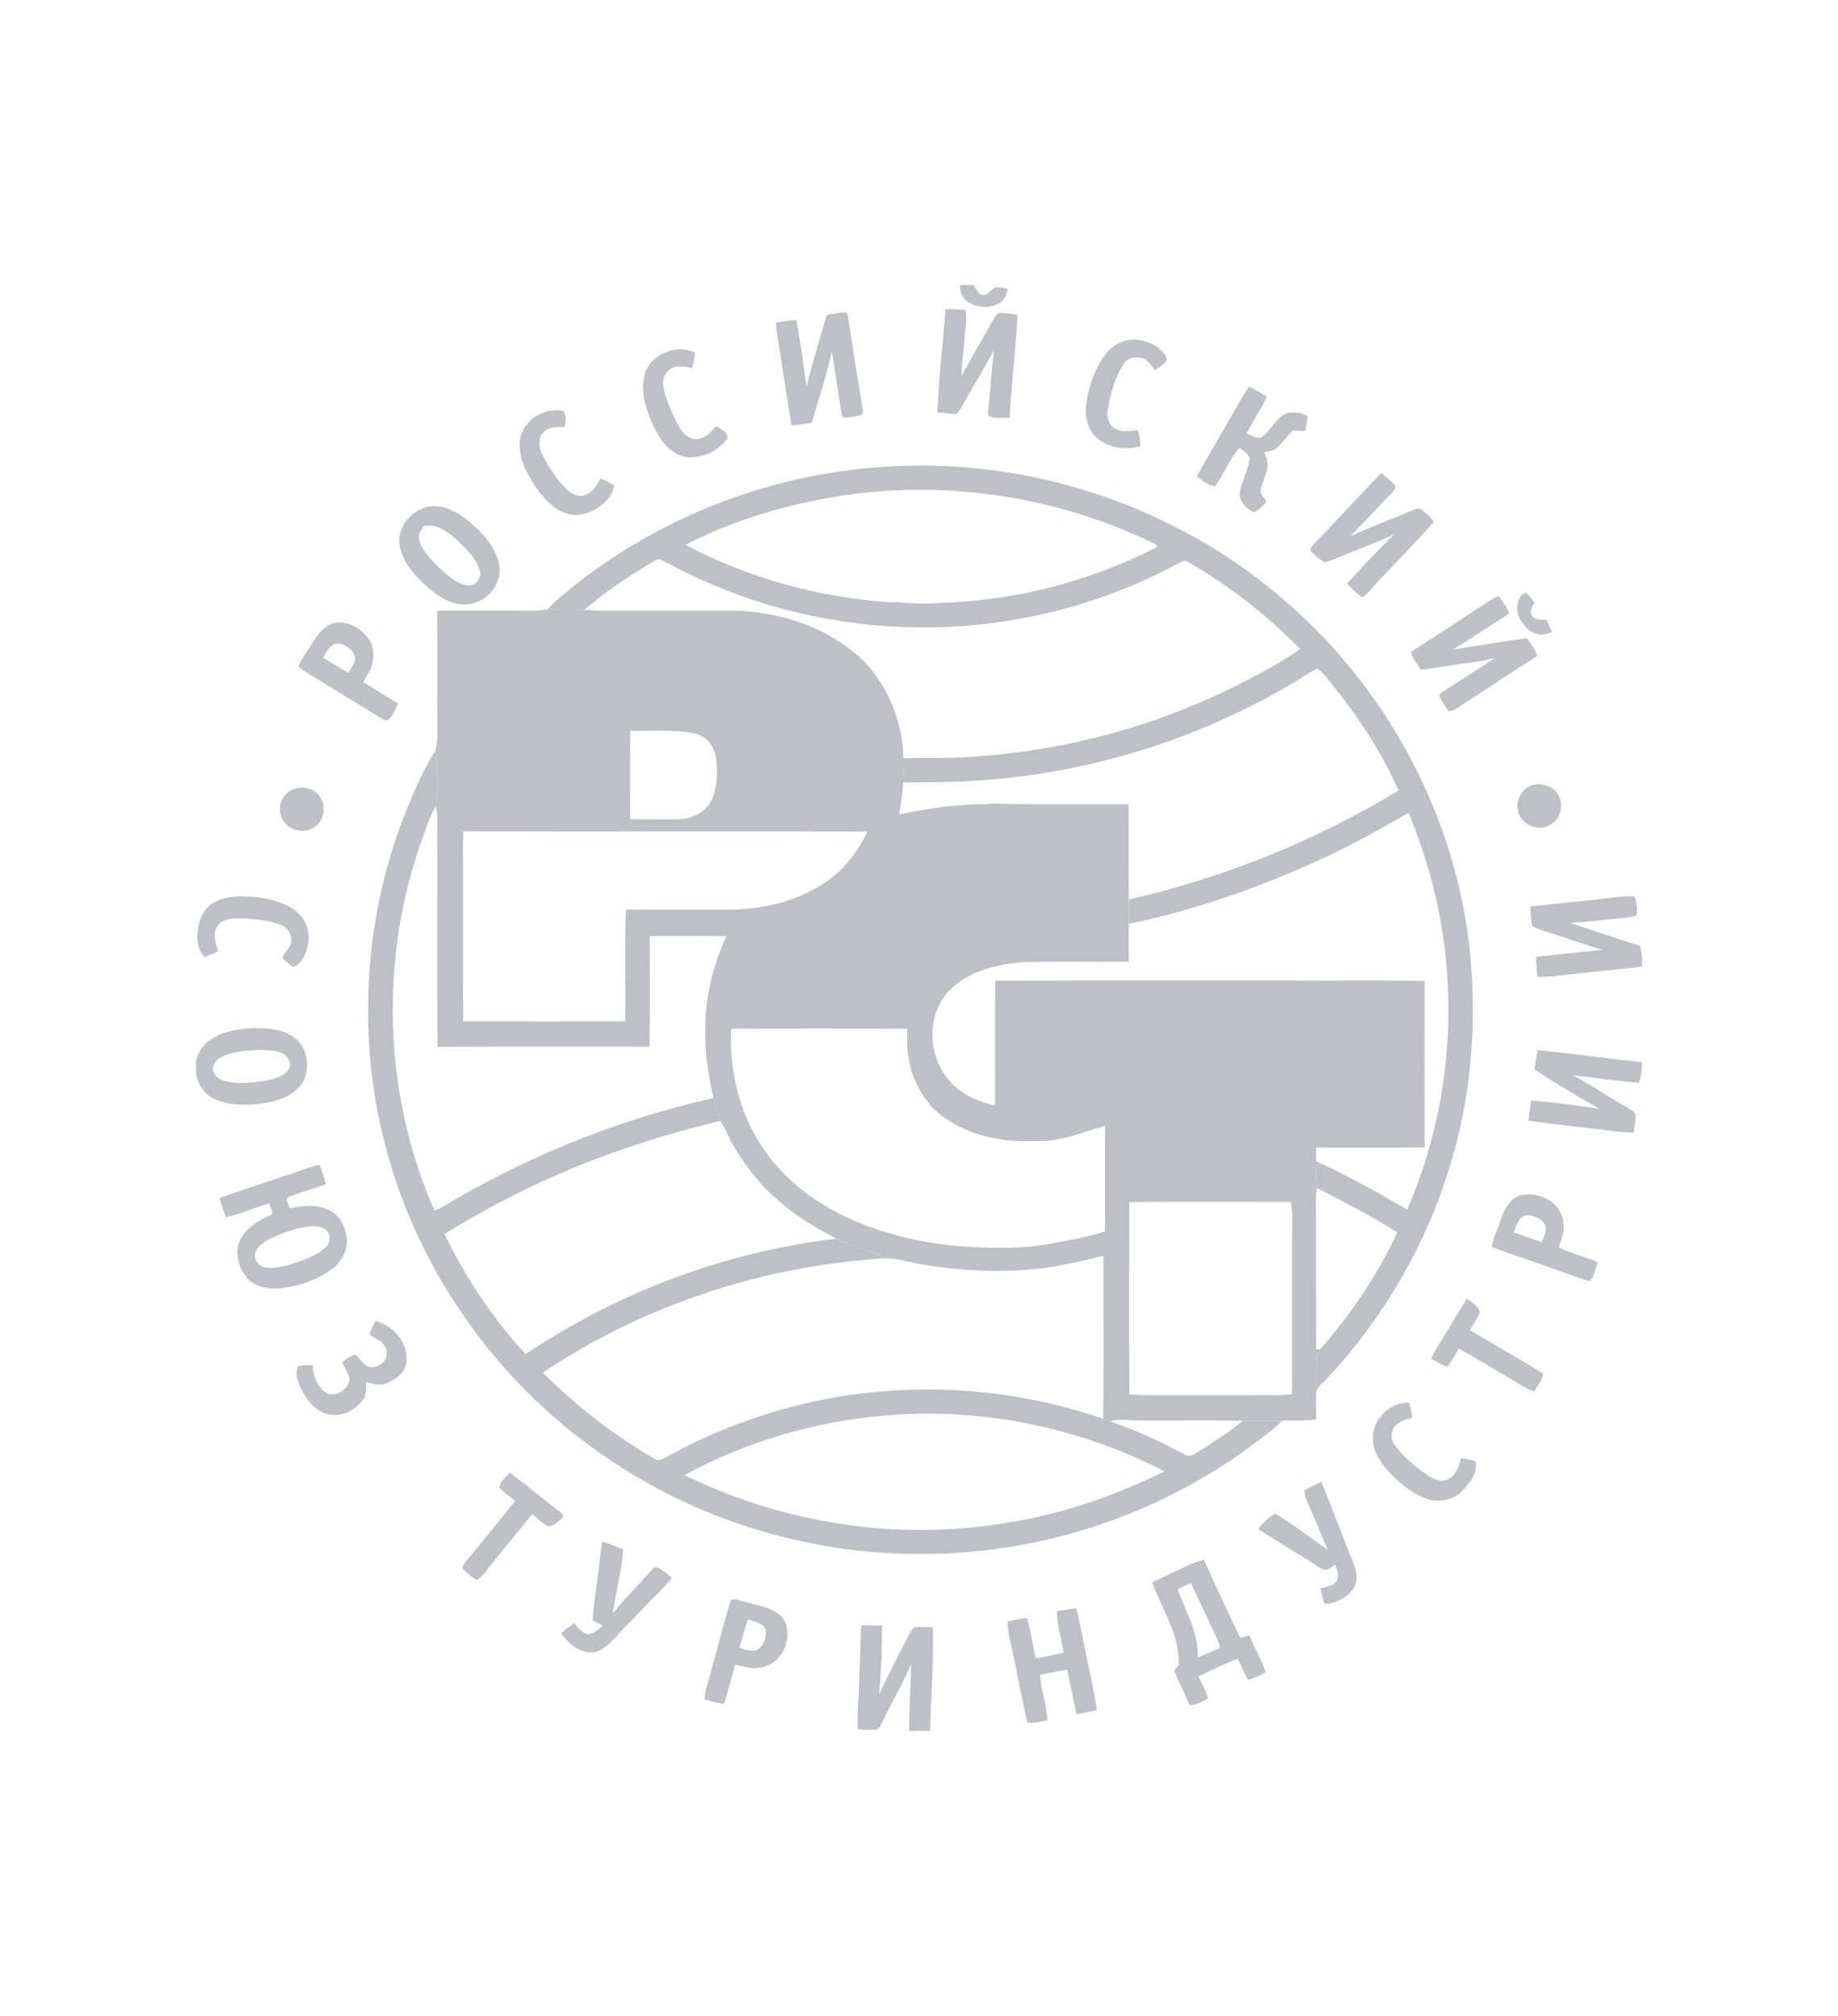
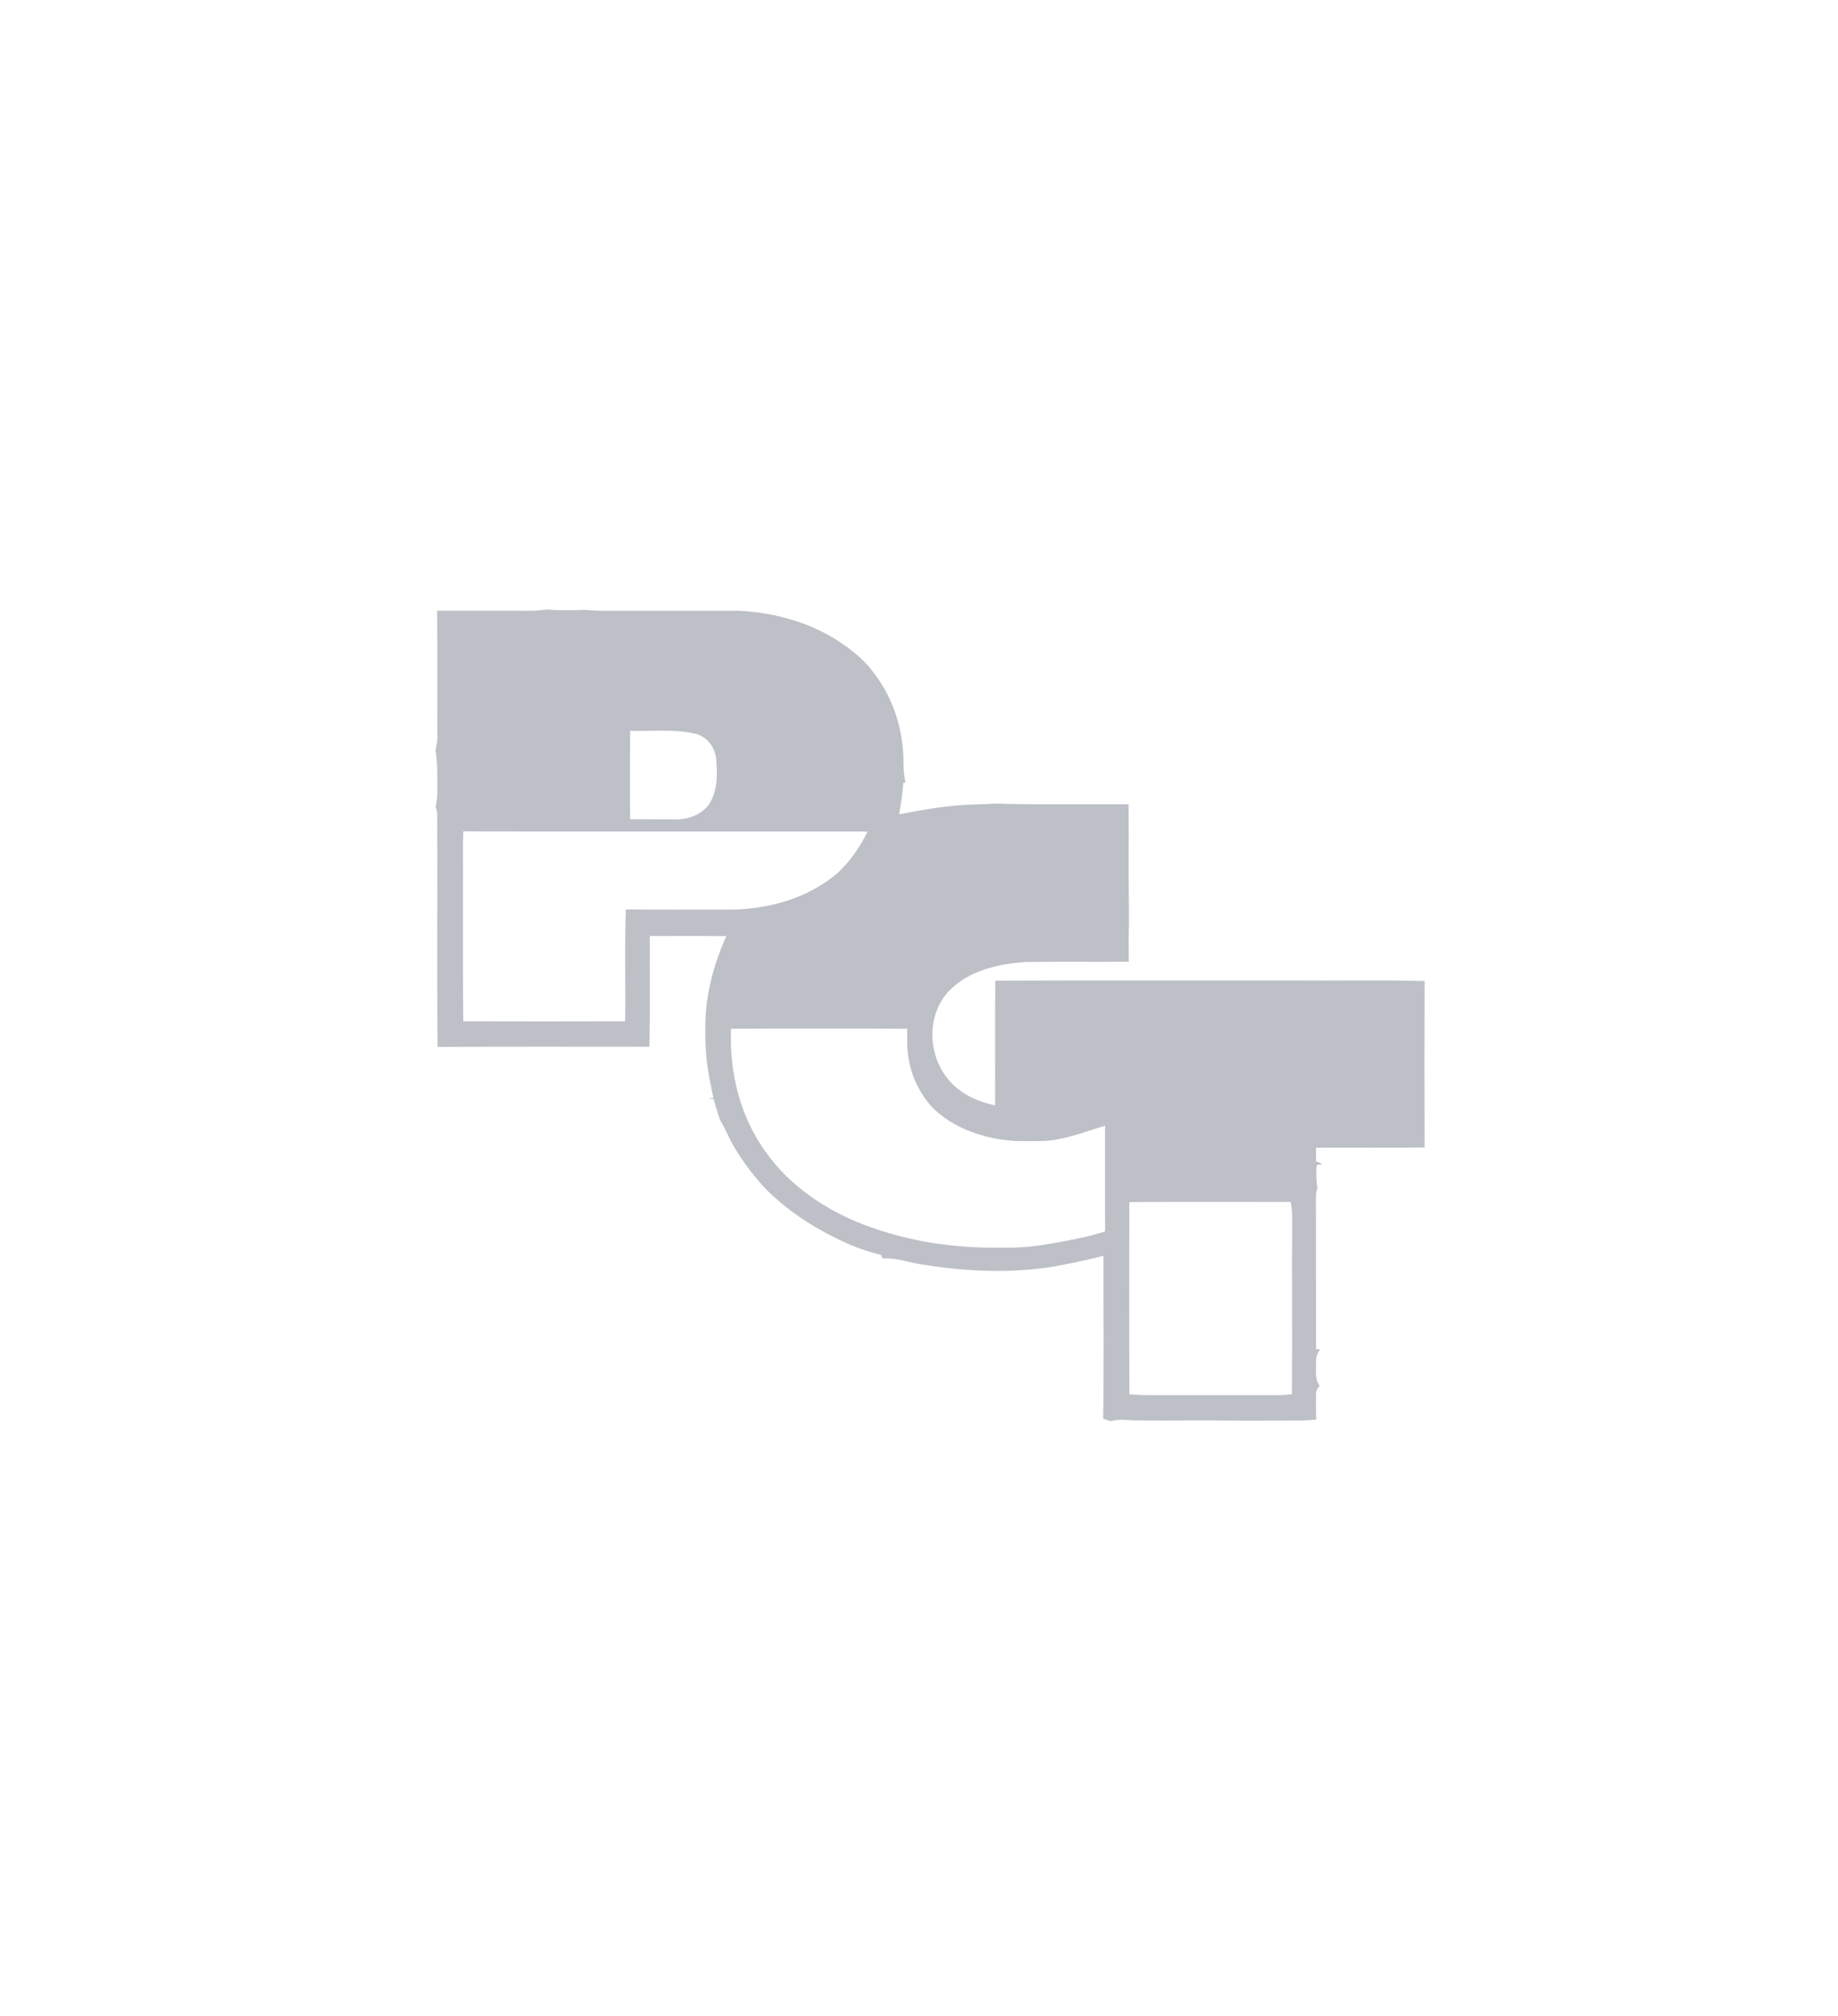
<svg xmlns="http://www.w3.org/2000/svg" width="31" height="34" viewBox="0 0 31 34" fill="none">
  <g opacity="0.5">
-     <path fill-rule="evenodd" clip-rule="evenodd" d="M16.19 4.807H16.418C16.462 4.862 16.485 4.943 16.555 4.973C16.655 4.997 16.708 4.889 16.782 4.846C16.854 4.843 16.925 4.858 16.996 4.867C16.98 4.96 16.948 5.059 16.861 5.111C16.687 5.216 16.447 5.19 16.291 5.065C16.211 5.002 16.197 4.899 16.19 4.807ZM15.95 5.212C15.901 5.793 15.832 6.373 15.812 6.956C15.916 6.961 16.018 6.979 16.122 6.982C16.17 6.956 16.192 6.903 16.221 6.86C16.398 6.538 16.595 6.229 16.764 5.902C16.725 6.227 16.705 6.553 16.672 6.88C16.673 6.926 16.651 6.983 16.683 7.022C16.793 7.06 16.913 7.044 17.028 7.048C17.059 6.467 17.134 5.889 17.162 5.308C17.052 5.294 16.941 5.275 16.831 5.281C16.758 5.362 16.715 5.463 16.66 5.555C16.51 5.814 16.361 6.074 16.218 6.338C16.219 6.132 16.255 5.928 16.266 5.722C16.276 5.558 16.316 5.39 16.285 5.226C16.173 5.213 16.061 5.214 15.95 5.212ZM13.943 5.313C14.055 5.296 14.166 5.263 14.28 5.271L14.293 5.289C14.379 5.819 14.456 6.35 14.547 6.879C14.549 6.923 14.579 6.991 14.512 7.001C14.42 7.026 14.325 7.042 14.229 7.046C14.206 7.023 14.193 6.995 14.19 6.963C14.136 6.618 14.083 6.274 14.031 5.929C13.941 6.335 13.807 6.731 13.69 7.13C13.577 7.148 13.465 7.169 13.352 7.176C13.263 6.676 13.194 6.173 13.112 5.672C13.1 5.595 13.092 5.519 13.088 5.442C13.201 5.423 13.314 5.404 13.429 5.393C13.502 5.766 13.548 6.143 13.604 6.518C13.703 6.113 13.828 5.714 13.943 5.313ZM18.958 5.752C19.196 5.686 19.468 5.77 19.629 5.954C19.66 5.994 19.692 6.053 19.663 6.102C19.613 6.16 19.547 6.201 19.481 6.24C19.423 6.17 19.371 6.088 19.287 6.047C19.177 6.017 19.037 6.017 18.966 6.121C18.803 6.353 18.732 6.636 18.683 6.91C18.658 7.039 18.709 7.199 18.843 7.249C18.956 7.292 19.079 7.262 19.195 7.255C19.217 7.344 19.234 7.435 19.233 7.527C19 7.594 18.739 7.558 18.541 7.42C18.379 7.305 18.31 7.101 18.31 6.911C18.331 6.63 18.417 6.353 18.554 6.106C18.645 5.95 18.781 5.808 18.958 5.752ZM10.867 6.337C10.947 5.988 11.394 5.786 11.716 5.946C11.72 6.034 11.693 6.12 11.677 6.206C11.555 6.198 11.415 6.143 11.307 6.225C11.21 6.286 11.166 6.404 11.188 6.514C11.225 6.721 11.311 6.916 11.403 7.104C11.471 7.234 11.56 7.39 11.725 7.406C11.879 7.409 11.989 7.29 12.083 7.186C12.154 7.243 12.306 7.294 12.261 7.407C12.108 7.618 11.83 7.738 11.569 7.707C11.286 7.658 11.117 7.397 11.008 7.159C10.897 6.903 10.799 6.616 10.867 6.337ZM20.762 7.03C20.865 6.86 20.954 6.682 21.068 6.52C21.172 6.57 21.272 6.629 21.369 6.693C21.265 6.903 21.135 7.1 21.024 7.306C21.097 7.34 21.17 7.395 21.255 7.382C21.416 7.296 21.486 7.11 21.633 7.005C21.759 6.921 21.922 6.955 22.052 7.012C22.047 7.098 22.03 7.184 22.014 7.27C21.945 7.268 21.876 7.264 21.807 7.26C21.71 7.352 21.634 7.462 21.535 7.553C21.479 7.607 21.395 7.609 21.322 7.628C21.348 7.691 21.375 7.756 21.382 7.824C21.38 7.993 21.271 8.139 21.261 8.306C21.287 8.363 21.335 8.406 21.363 8.463C21.309 8.521 21.249 8.573 21.186 8.62C21.147 8.66 21.098 8.613 21.065 8.591C20.966 8.523 20.888 8.408 20.913 8.284C20.954 8.097 21.048 7.924 21.079 7.734C21.058 7.645 20.966 7.606 20.901 7.553C20.734 7.749 20.642 7.993 20.496 8.202C20.381 8.195 20.282 8.097 20.183 8.041C20.367 7.699 20.571 7.368 20.762 7.03ZM8.77 7.428C8.808 7.102 9.164 6.87 9.484 6.925C9.571 6.987 9.528 7.11 9.531 7.201C9.407 7.203 9.259 7.187 9.168 7.291C9.059 7.4 9.091 7.574 9.161 7.695C9.269 7.896 9.393 8.091 9.557 8.252C9.642 8.337 9.774 8.398 9.891 8.339C10.01 8.292 10.067 8.171 10.131 8.07C10.208 8.104 10.283 8.144 10.357 8.182C10.34 8.352 10.209 8.482 10.072 8.571C9.926 8.664 9.74 8.72 9.569 8.664C9.326 8.597 9.162 8.392 9.024 8.197C8.875 7.97 8.738 7.707 8.77 7.428ZM9.588 9.957C9.467 10.06 9.337 10.156 9.235 10.279C9.443 10.3 9.649 10.294 9.856 10.286C10.203 9.985 10.588 9.73 10.981 9.493C11.037 9.469 11.095 9.41 11.157 9.445C11.296 9.509 11.425 9.59 11.564 9.653C12.763 10.244 14.098 10.561 15.438 10.582C16.983 10.605 18.535 10.23 19.888 9.494C19.934 9.474 19.986 9.436 20.033 9.476C20.733 9.873 21.365 10.378 21.929 10.946C21.557 11.207 21.15 11.414 20.744 11.617C19.423 12.262 17.975 12.649 16.505 12.755C16.084 12.797 15.661 12.776 15.239 12.787C15.237 12.925 15.24 13.063 15.276 13.197C15.712 13.193 16.149 13.194 16.585 13.159C18.427 13.023 20.235 12.454 21.817 11.515C21.953 11.437 22.078 11.342 22.219 11.273C22.384 11.405 22.495 11.588 22.629 11.748C23.005 12.239 23.337 12.766 23.588 13.331C22.186 14.182 20.643 14.804 19.04 15.17C19.042 15.307 19.044 15.444 19.041 15.582C20.142 15.352 21.21 14.981 22.229 14.514C22.756 14.28 23.257 13.995 23.758 13.711C24.133 14.61 24.362 15.57 24.415 16.542C24.493 17.857 24.259 19.189 23.734 20.401C23.272 20.126 22.798 19.869 22.312 19.637C22.286 19.64 22.234 19.646 22.208 19.649C22.198 19.78 22.198 19.912 22.221 20.042C22.676 20.276 23.134 20.509 23.567 20.784C23.237 21.501 22.785 22.16 22.267 22.758C22.218 22.82 22.195 22.895 22.198 22.972C22.199 23.106 22.173 23.255 22.256 23.373C22.423 23.224 22.562 23.048 22.709 22.88C23.555 21.872 24.183 20.686 24.525 19.422C24.821 18.366 24.898 17.258 24.803 16.17C24.595 13.809 23.391 11.558 21.554 10.031C19.83 8.58 17.549 7.789 15.284 7.857C13.217 7.902 11.176 8.655 9.588 9.957ZM14.03 8.387C15.865 8.072 17.797 8.353 19.465 9.168C19.488 9.174 19.547 9.221 19.499 9.235C18.362 9.814 17.09 10.14 15.809 10.169C15.531 10.199 15.253 10.157 14.975 10.155C13.786 10.07 12.612 9.744 11.561 9.189C12.332 8.791 13.175 8.535 14.03 8.387ZM22.206 9.125C22.577 8.751 22.922 8.352 23.298 7.981C23.375 8.046 23.458 8.106 23.525 8.182C23.562 8.238 23.5 8.285 23.466 8.323C23.232 8.559 23.013 8.809 22.774 9.042C23.082 8.907 23.394 8.781 23.706 8.657C23.785 8.629 23.86 8.577 23.945 8.576C24.036 8.636 24.118 8.712 24.183 8.799C23.823 9.212 23.43 9.596 23.064 10.002C23.034 10.029 23.008 10.067 22.964 10.068C22.871 10.005 22.797 9.919 22.721 9.839C22.981 9.561 23.236 9.278 23.512 9.014C23.263 9.131 23.003 9.226 22.749 9.331C22.613 9.382 22.481 9.449 22.34 9.486C22.253 9.428 22.167 9.362 22.101 9.281C22.102 9.214 22.167 9.174 22.206 9.125ZM7.219 8.544C7.496 8.498 7.751 8.655 7.951 8.828C8.164 9.015 8.367 9.245 8.422 9.53C8.482 9.878 8.15 10.233 7.792 10.191C7.572 10.182 7.384 10.048 7.221 9.912C6.998 9.713 6.775 9.473 6.736 9.167C6.707 8.878 6.938 8.606 7.219 8.544ZM7.153 8.872C7.122 8.917 7.083 8.961 7.067 9.013C7.051 9.11 7.1 9.202 7.152 9.281C7.258 9.436 7.394 9.57 7.538 9.692C7.649 9.776 7.771 9.872 7.918 9.872C8.039 9.866 8.125 9.742 8.095 9.628C8.04 9.425 7.878 9.278 7.734 9.133C7.576 8.991 7.386 8.826 7.153 8.872ZM25.59 10.236C25.596 10.145 25.63 10.043 25.718 9.999C25.798 10.018 25.827 10.111 25.883 10.164C25.849 10.229 25.785 10.304 25.835 10.378C25.879 10.471 25.997 10.451 26.082 10.452C26.113 10.52 26.145 10.587 26.175 10.655C26.062 10.716 25.924 10.72 25.816 10.647C25.684 10.553 25.584 10.4 25.59 10.236ZM25.173 10.101C25.207 10.081 25.245 10.066 25.283 10.053C25.339 10.143 25.404 10.226 25.448 10.323C25.449 10.368 25.394 10.381 25.366 10.407C25.076 10.586 24.798 10.781 24.505 10.956C24.919 10.888 25.333 10.823 25.749 10.764C25.819 10.857 25.894 10.95 25.929 11.062C25.474 11.352 25.026 11.651 24.574 11.945C24.532 11.974 24.483 11.989 24.434 12C24.378 11.91 24.311 11.826 24.271 11.727C24.308 11.675 24.368 11.647 24.42 11.611C24.687 11.44 24.953 11.269 25.219 11.096C24.975 11.162 24.721 11.181 24.473 11.222C24.302 11.245 24.134 11.282 23.963 11.292C23.902 11.194 23.813 11.106 23.798 10.989C24.264 10.705 24.713 10.394 25.173 10.101ZM5.264 10.851C5.356 10.701 5.476 10.54 5.659 10.502C5.88 10.472 6.098 10.603 6.219 10.777C6.302 10.89 6.307 11.036 6.288 11.169C6.261 11.291 6.192 11.399 6.126 11.504C6.32 11.628 6.521 11.741 6.712 11.867C6.672 11.967 6.622 12.068 6.547 12.147C6.49 12.159 6.443 12.119 6.397 12.094C6.011 11.855 5.622 11.621 5.235 11.382C5.166 11.337 5.087 11.303 5.036 11.237C5.089 11.096 5.19 10.981 5.264 10.851ZM5.448 11.093C5.592 11.176 5.73 11.269 5.877 11.347C5.93 11.256 6.019 11.155 5.979 11.044C5.92 10.932 5.791 10.841 5.659 10.858C5.549 10.892 5.5 11.002 5.448 11.093ZM7.346 12.659C7.386 12.885 7.372 13.114 7.375 13.342C7.375 13.429 7.372 13.518 7.347 13.602C7.255 13.769 7.193 13.95 7.128 14.129C6.396 16.151 6.459 18.448 7.329 20.418C7.458 20.37 7.569 20.287 7.689 20.221C9.01 19.46 10.444 18.887 11.934 18.541C11.958 18.54 12.009 18.537 12.034 18.535C12.069 18.659 12.107 18.782 12.151 18.904C10.884 19.206 9.646 19.641 8.494 20.247C8.153 20.42 7.822 20.612 7.496 20.811C7.851 21.545 8.309 22.236 8.865 22.838C10.425 21.792 12.238 21.11 14.113 20.89C14.35 21.009 14.6 21.102 14.858 21.164C14.866 21.18 14.881 21.21 14.888 21.226C12.966 21.346 11.077 21.943 9.45 22.959C9.35 23.019 9.252 23.083 9.159 23.153C9.63 23.62 10.145 24.046 10.709 24.401C10.839 24.48 10.964 24.57 11.106 24.632C11.182 24.608 11.251 24.566 11.321 24.529C12.532 23.871 13.899 23.492 15.281 23.442C16.408 23.395 17.542 23.561 18.606 23.928C18.647 23.941 18.688 23.955 18.729 23.969C19.103 24.109 19.472 24.263 19.825 24.449C19.898 24.486 19.968 24.532 20.047 24.555C20.126 24.549 20.19 24.497 20.256 24.458C20.494 24.296 20.744 24.148 20.962 23.96C21.185 23.962 21.408 23.96 21.631 23.959C21.488 24.103 21.32 24.219 21.16 24.343C20.139 25.111 18.951 25.663 17.702 25.957C16.235 26.304 14.682 26.295 13.221 25.924C11.028 25.385 9.062 24.019 7.806 22.169C6.992 20.995 6.468 19.629 6.284 18.22C6.085 16.686 6.274 15.1 6.856 13.661C6.998 13.319 7.141 12.972 7.346 12.659ZM14.904 23.875C13.73 23.979 12.574 24.316 11.542 24.88C12.234 25.207 12.961 25.469 13.716 25.617C15.141 25.915 16.641 25.851 18.038 25.445C18.591 25.286 19.124 25.066 19.641 24.815C18.195 24.067 16.532 23.731 14.904 23.875ZM25.823 13.247C25.952 13.212 26.101 13.224 26.204 13.315C26.396 13.463 26.36 13.803 26.142 13.912C25.938 14.036 25.641 13.903 25.601 13.671C25.56 13.501 25.66 13.315 25.823 13.247ZM4.988 13.297C5.139 13.261 5.318 13.304 5.399 13.444C5.54 13.636 5.428 13.952 5.189 14.001C4.997 14.052 4.777 13.931 4.734 13.738C4.676 13.555 4.8 13.342 4.988 13.297ZM3.667 15.191C3.871 15.099 4.101 15.114 4.32 15.13C4.563 15.164 4.82 15.219 5.012 15.382C5.183 15.528 5.248 15.775 5.182 15.987C5.146 16.112 5.084 16.259 4.949 16.305C4.882 16.27 4.823 16.22 4.77 16.165C4.766 16.066 4.888 16.014 4.904 15.917C4.94 15.783 4.859 15.639 4.726 15.594C4.501 15.514 4.257 15.491 4.019 15.489C3.892 15.488 3.74 15.503 3.666 15.62C3.579 15.751 3.642 15.911 3.678 16.048C3.603 16.08 3.527 16.11 3.451 16.142C3.316 16.004 3.308 15.789 3.348 15.613C3.38 15.434 3.495 15.264 3.667 15.191ZM27.093 15.152C27.238 15.136 27.385 15.112 27.532 15.117C27.599 15.109 27.585 15.19 27.599 15.232C27.602 15.301 27.631 15.38 27.595 15.443C27.502 15.472 27.405 15.476 27.31 15.487C27.033 15.512 26.758 15.557 26.48 15.563C26.874 15.695 27.268 15.829 27.665 15.953C27.675 16.002 27.685 16.052 27.694 16.102V16.304C27.26 16.353 26.825 16.393 26.392 16.443C26.239 16.465 26.085 16.475 25.931 16.476C25.917 16.363 25.908 16.25 25.906 16.137C26.278 16.097 26.65 16.058 27.023 16.02C26.678 15.91 26.335 15.796 25.99 15.683C25.941 15.665 25.891 15.648 25.847 15.619C25.815 15.512 25.817 15.398 25.812 15.288C26.238 15.24 26.666 15.201 27.093 15.152ZM3.559 17.527C3.795 17.377 4.085 17.343 4.36 17.339C4.583 17.342 4.827 17.374 4.999 17.528C5.187 17.689 5.22 17.976 5.134 18.197C5.036 18.427 4.782 18.536 4.551 18.588C4.247 18.647 3.916 18.665 3.627 18.54C3.45 18.468 3.344 18.293 3.306 18.115V17.897C3.337 17.746 3.426 17.61 3.559 17.527ZM4.247 17.713C4.075 17.726 3.9 17.746 3.744 17.822C3.663 17.861 3.579 17.939 3.595 18.036C3.598 18.152 3.716 18.215 3.817 18.238C4.044 18.291 4.28 18.258 4.507 18.221C4.656 18.188 4.843 18.14 4.893 17.975C4.897 17.87 4.815 17.777 4.717 17.747C4.566 17.698 4.403 17.706 4.247 17.713ZM25.931 17.711C26.52 17.769 27.106 17.851 27.693 17.914V18.02C27.68 18.102 27.679 18.19 27.633 18.262C27.26 18.229 26.888 18.179 26.517 18.13C26.834 18.297 27.132 18.499 27.442 18.679C27.492 18.71 27.549 18.736 27.585 18.785C27.591 18.891 27.567 18.996 27.555 19.101C27.353 19.1 27.154 19.068 26.955 19.045C26.564 18.999 26.172 18.957 25.782 18.903C25.791 18.789 25.806 18.676 25.824 18.562C26.211 18.588 26.595 18.647 26.98 18.7C26.606 18.492 26.239 18.272 25.882 18.039C25.896 17.929 25.911 17.82 25.931 17.711ZM5.178 19.703C5.248 19.678 5.32 19.659 5.394 19.648C5.43 19.754 5.469 19.86 5.498 19.969C5.282 20.053 5.056 20.109 4.843 20.198C4.824 20.26 4.871 20.319 4.885 20.379C5.109 20.337 5.356 20.302 5.564 20.417C5.737 20.5 5.822 20.69 5.846 20.869C5.876 21.073 5.768 21.276 5.605 21.399C5.354 21.588 5.044 21.693 4.732 21.727C4.53 21.748 4.305 21.704 4.164 21.552C4.01 21.373 3.945 21.098 4.065 20.885C4.167 20.701 4.354 20.586 4.542 20.502C4.647 20.474 4.556 20.362 4.541 20.296C4.296 20.367 4.061 20.471 3.812 20.53C3.768 20.425 3.73 20.317 3.704 20.205C4.193 20.031 4.688 19.874 5.178 19.703ZM5.142 20.694C4.933 20.733 4.731 20.804 4.542 20.899C4.443 20.956 4.32 21.027 4.303 21.149C4.278 21.263 4.379 21.365 4.489 21.377C4.673 21.399 4.854 21.339 5.025 21.283C5.196 21.221 5.376 21.156 5.504 21.023C5.594 20.937 5.569 20.764 5.453 20.712C5.354 20.672 5.245 20.673 5.142 20.694ZM25.613 20.168C25.894 20.085 26.257 20.224 26.344 20.515C26.41 20.689 26.351 20.874 26.287 21.038C26.498 21.14 26.73 21.192 26.945 21.285C26.916 21.395 26.891 21.513 26.821 21.606C26.729 21.592 26.643 21.556 26.556 21.526C26.093 21.356 25.624 21.201 25.16 21.034C25.183 20.881 25.257 20.741 25.303 20.594C25.36 20.427 25.442 20.246 25.613 20.168ZM25.532 20.787C25.691 20.838 25.847 20.895 26.003 20.951C26.039 20.868 26.087 20.779 26.068 20.687C26.033 20.55 25.87 20.504 25.744 20.495C25.608 20.53 25.572 20.673 25.532 20.787ZM24.739 21.903C24.827 21.959 24.924 22.026 24.961 22.126C24.928 22.236 24.849 22.328 24.795 22.431C25.201 22.683 25.621 22.911 26.024 23.166C26.028 23.273 25.926 23.365 25.881 23.463C25.739 23.436 25.628 23.338 25.505 23.27C25.203 23.098 24.911 22.908 24.603 22.746C24.542 22.849 24.485 22.957 24.409 23.05C24.311 23.023 24.229 22.96 24.139 22.917C24.162 22.862 24.188 22.808 24.22 22.758C24.395 22.473 24.564 22.186 24.739 21.903ZM6.238 22.512C6.312 22.567 6.404 22.598 6.465 22.669C6.525 22.736 6.536 22.838 6.503 22.92C6.443 23.021 6.307 23.09 6.191 23.04C6.111 22.991 6.063 22.908 5.996 22.845C5.91 22.86 5.836 22.916 5.775 22.977C5.804 23.09 5.918 23.182 5.888 23.308C5.843 23.453 5.674 23.55 5.524 23.503C5.353 23.41 5.282 23.209 5.277 23.026C5.193 23.027 5.103 23.016 5.023 23.051C4.97 23.156 5.024 23.275 5.057 23.378C5.141 23.563 5.27 23.752 5.468 23.832C5.71 23.932 5.995 23.802 6.131 23.595C6.188 23.511 6.171 23.405 6.173 23.31C6.284 23.336 6.403 23.377 6.515 23.332C6.66 23.278 6.801 23.175 6.847 23.024C6.921 22.693 6.654 22.357 6.333 22.281C6.298 22.355 6.249 22.428 6.238 22.512ZM23.157 24.287C23.128 23.96 23.435 23.634 23.77 23.661C23.788 23.743 23.814 23.824 23.819 23.908C23.727 23.951 23.609 23.953 23.542 24.038C23.458 24.128 23.445 24.27 23.521 24.368C23.652 24.553 23.829 24.701 24.011 24.836C24.126 24.908 24.263 25.013 24.407 24.955C24.558 24.898 24.606 24.734 24.643 24.595C24.726 24.605 24.809 24.618 24.888 24.645C24.925 24.843 24.787 25.027 24.649 25.158C24.497 25.309 24.258 25.345 24.058 25.276C23.837 25.202 23.656 25.047 23.489 24.891C23.327 24.725 23.165 24.527 23.157 24.287ZM8.424 25.095C8.505 25.177 8.603 25.24 8.691 25.315C8.415 25.655 8.139 25.994 7.86 26.332C7.837 26.372 7.778 26.414 7.809 26.464C7.876 26.538 7.957 26.596 8.041 26.649C8.153 26.584 8.215 26.463 8.301 26.369C8.523 26.089 8.751 25.816 8.976 25.539C9.069 25.605 9.148 25.692 9.25 25.746C9.341 25.737 9.412 25.662 9.48 25.608C9.522 25.572 9.476 25.52 9.443 25.498C9.158 25.28 8.885 25.048 8.595 24.837C8.537 24.918 8.419 24.988 8.424 25.095ZM22.002 25.133C22.004 25.203 22.02 25.27 22.051 25.334C22.169 25.602 22.276 25.874 22.398 26.141C22.102 25.935 21.816 25.712 21.505 25.528C21.395 25.596 21.296 25.684 21.222 25.79C21.56 26.004 21.903 26.209 22.239 26.426C22.283 26.45 22.334 26.49 22.388 26.47C22.434 26.449 22.476 26.417 22.521 26.391C22.547 26.475 22.597 26.569 22.549 26.654C22.497 26.755 22.369 26.759 22.273 26.791C22.291 26.874 22.304 26.958 22.334 27.038C22.402 27.066 22.475 27.033 22.54 27.01C22.69 26.952 22.837 26.84 22.874 26.678C22.904 26.497 22.81 26.33 22.749 26.165C22.593 25.773 22.444 25.379 22.286 24.989C22.19 25.034 22.098 25.087 22.002 25.133ZM10.158 25.998C10.126 26.153 10.118 26.311 10.096 26.468C10.064 26.755 10.011 27.041 9.997 27.331C10.053 27.359 10.109 27.387 10.165 27.415C10.09 27.48 10.013 27.573 9.9 27.56C9.804 27.529 9.747 27.441 9.682 27.371C9.609 27.426 9.537 27.483 9.47 27.546C9.588 27.741 9.813 27.906 10.053 27.862C10.245 27.79 10.371 27.62 10.508 27.477C10.754 27.222 11.003 26.969 11.25 26.713C11.279 26.68 11.309 26.646 11.33 26.607C11.259 26.542 11.18 26.483 11.095 26.438C11.041 26.408 11.003 26.467 10.971 26.5C10.764 26.741 10.533 26.959 10.337 27.209C10.383 26.848 10.487 26.495 10.511 26.131C10.393 26.086 10.278 26.036 10.158 25.998ZM19.432 26.684C19.598 27.144 19.903 27.58 19.881 28.087C19.85 28.124 19.779 28.156 19.817 28.211C19.892 28.399 19.992 28.577 20.068 28.765C20.177 28.747 20.284 28.707 20.373 28.642C20.343 28.51 20.267 28.395 20.215 28.271C20.434 28.169 20.651 28.064 20.877 27.974C20.935 28.095 20.988 28.218 21.053 28.335C21.155 28.302 21.253 28.257 21.347 28.206C21.279 27.989 21.157 27.795 21.074 27.585C21.02 27.595 20.967 27.607 20.914 27.62C20.711 27.18 20.502 26.743 20.302 26.302C20 26.397 19.724 26.561 19.432 26.684ZM19.864 26.817C19.922 26.755 20.012 26.738 20.086 26.702C20.237 27.018 20.383 27.336 20.534 27.653C20.556 27.698 20.566 27.747 20.576 27.796C20.45 27.845 20.329 27.905 20.203 27.952C20.213 27.545 20.008 27.184 19.864 26.817ZM12.329 26.984C12.398 26.951 12.481 27 12.553 27.011C12.779 27.083 13.055 27.102 13.21 27.302C13.401 27.602 13.193 28.075 12.83 28.123C12.685 28.155 12.54 28.103 12.399 28.076C12.334 28.295 12.285 28.518 12.21 28.733C12.097 28.729 11.99 28.688 11.882 28.66C11.89 28.511 11.944 28.371 11.981 28.228C12.099 27.814 12.198 27.394 12.329 26.984ZM12.472 27.791C12.561 27.817 12.652 27.852 12.746 27.835C12.879 27.781 12.932 27.617 12.912 27.487C12.867 27.365 12.72 27.349 12.613 27.311C12.559 27.469 12.522 27.632 12.472 27.791ZM17.825 27.175C17.935 27.158 18.045 27.135 18.156 27.125C18.247 27.535 18.324 27.948 18.413 28.359C18.444 28.521 18.483 28.682 18.5 28.846C18.385 28.868 18.271 28.892 18.155 28.909C18.101 28.66 18.053 28.409 17.999 28.16C17.846 28.184 17.694 28.219 17.542 28.246C17.555 28.507 17.66 28.755 17.663 29.017C17.552 29.023 17.427 29.088 17.324 29.046C17.218 28.573 17.133 28.095 17.026 27.622C17.005 27.531 16.994 27.439 16.99 27.347C17.102 27.328 17.211 27.29 17.324 27.291C17.388 27.513 17.416 27.743 17.47 27.968C17.628 27.943 17.783 27.904 17.939 27.872C17.906 27.639 17.824 27.413 17.825 27.175ZM14.525 27.41C14.641 27.411 14.757 27.412 14.873 27.413C14.878 27.803 14.861 28.194 14.828 28.583C14.971 28.256 15.145 27.943 15.303 27.623C15.338 27.561 15.364 27.491 15.42 27.445C15.525 27.434 15.631 27.445 15.736 27.444C15.745 28.027 15.704 28.61 15.688 29.193H15.331C15.331 28.816 15.362 28.44 15.367 28.064C15.23 28.391 15.048 28.699 14.893 29.02C14.861 29.071 14.844 29.143 14.785 29.172C14.679 29.183 14.573 29.17 14.467 29.169C14.462 28.974 14.469 28.778 14.483 28.583C14.496 28.192 14.511 27.801 14.525 27.41Z" fill="#7E8292" />
    <path fill-rule="evenodd" clip-rule="evenodd" d="M8.97 10.3C9.06 10.302 9.147 10.285 9.236 10.279C9.443 10.299 9.649 10.293 9.857 10.285C9.943 10.291 10.03 10.3 10.116 10.3C10.89 10.3 11.663 10.299 12.437 10.3C13.013 10.325 13.592 10.473 14.082 10.776C14.342 10.937 14.589 11.13 14.763 11.383C15.067 11.787 15.222 12.287 15.238 12.787C15.237 12.924 15.24 13.063 15.275 13.196C15.266 13.197 15.246 13.199 15.237 13.2C15.224 13.379 15.192 13.556 15.166 13.734C15.582 13.653 16.002 13.578 16.427 13.568C16.552 13.565 16.675 13.559 16.8 13.553C17.544 13.575 18.29 13.559 19.035 13.565C19.041 14.1 19.033 14.634 19.039 15.169C19.042 15.306 19.043 15.443 19.041 15.581C19.034 15.794 19.038 16.007 19.038 16.22C18.46 16.225 17.882 16.216 17.304 16.225C16.842 16.255 16.343 16.367 16.01 16.709C15.628 17.109 15.643 17.776 15.986 18.195C16.18 18.439 16.48 18.58 16.783 18.642C16.788 17.941 16.78 17.24 16.787 16.539C18.462 16.533 20.138 16.538 21.813 16.536C22.552 16.542 23.29 16.525 24.028 16.546C24.024 17.481 24.024 18.417 24.028 19.353C23.418 19.361 22.807 19.354 22.196 19.357C22.197 19.433 22.197 19.509 22.197 19.585C22.235 19.602 22.273 19.618 22.311 19.636C22.285 19.639 22.234 19.645 22.208 19.647C22.197 19.778 22.198 19.91 22.22 20.04C22.197 20.099 22.194 20.164 22.194 20.228C22.198 21.07 22.194 21.912 22.197 22.754C22.214 22.755 22.249 22.756 22.266 22.757C22.218 22.818 22.194 22.893 22.197 22.971C22.199 23.104 22.173 23.254 22.256 23.371C22.233 23.409 22.197 23.443 22.198 23.49C22.192 23.64 22.197 23.79 22.2 23.941C22.011 23.967 21.821 23.951 21.632 23.959C21.409 23.96 21.186 23.962 20.963 23.961C20.349 23.95 19.735 23.961 19.121 23.956C18.99 23.948 18.858 23.933 18.73 23.969C18.689 23.955 18.647 23.941 18.606 23.928C18.62 23.013 18.61 22.096 18.611 21.181C18.286 21.26 17.959 21.335 17.628 21.383C16.939 21.475 16.238 21.437 15.554 21.327C15.332 21.294 15.116 21.207 14.889 21.226C14.881 21.21 14.867 21.18 14.859 21.164C14.601 21.102 14.351 21.009 14.114 20.89C13.663 20.669 13.24 20.386 12.891 20.027C12.695 19.81 12.515 19.577 12.37 19.323C12.291 19.186 12.235 19.038 12.151 18.903C12.107 18.781 12.069 18.658 12.034 18.534C12.009 18.536 11.959 18.539 11.934 18.54C11.967 18.532 12 18.524 12.033 18.515C11.948 18.148 11.887 17.773 11.897 17.395C11.882 16.841 12.022 16.293 12.251 15.789C11.821 15.784 11.391 15.787 10.96 15.787C10.957 16.41 10.966 17.032 10.954 17.654C9.763 17.654 8.572 17.65 7.38 17.657C7.367 16.35 7.38 15.042 7.374 13.735C7.373 13.689 7.358 13.645 7.347 13.6C7.371 13.516 7.375 13.428 7.375 13.341C7.373 13.113 7.386 12.883 7.345 12.657C7.358 12.581 7.378 12.505 7.376 12.426C7.373 11.717 7.378 11.008 7.373 10.299C7.906 10.299 8.438 10.3 8.97 10.3ZM10.629 12.326C10.623 12.822 10.626 13.319 10.627 13.815C10.88 13.821 11.132 13.816 11.385 13.819C11.591 13.827 11.809 13.747 11.942 13.588C12.108 13.361 12.101 13.066 12.079 12.8C12.06 12.602 11.92 12.415 11.718 12.372C11.36 12.294 10.992 12.335 10.629 12.326ZM7.814 14.022C7.802 14.303 7.812 14.585 7.809 14.866C7.811 15.652 7.805 16.439 7.813 17.225C8.723 17.227 9.633 17.228 10.544 17.225C10.553 16.596 10.532 15.966 10.556 15.338C11.131 15.345 11.707 15.34 12.282 15.341C12.946 15.342 13.635 15.154 14.139 14.712C14.345 14.517 14.509 14.28 14.631 14.025C12.359 14.02 10.086 14.028 7.814 14.022ZM12.329 17.351C12.317 17.729 12.353 18.11 12.458 18.475C12.617 19.052 12.954 19.58 13.412 19.973C13.853 20.355 14.39 20.62 14.951 20.784C15.597 20.983 16.279 21.055 16.955 21.042C17.239 21.047 17.522 21.014 17.8 20.96C18.083 20.912 18.365 20.855 18.639 20.769C18.635 20.175 18.638 19.58 18.638 18.986C18.316 19.081 18.001 19.209 17.664 19.24C17.481 19.249 17.299 19.248 17.117 19.243C16.607 19.21 16.085 19.038 15.72 18.673C15.515 18.444 15.372 18.157 15.325 17.853C15.293 17.688 15.301 17.519 15.301 17.351C14.31 17.346 13.319 17.345 12.329 17.351ZM19.047 20.274C19.046 21.355 19.042 22.435 19.049 23.515C19.258 23.537 19.469 23.528 19.679 23.529C20.297 23.53 20.917 23.529 21.536 23.53C21.621 23.531 21.705 23.522 21.79 23.514C21.797 22.521 21.788 21.528 21.794 20.535C21.796 20.447 21.784 20.358 21.769 20.271C20.861 20.271 19.954 20.266 19.047 20.274Z" fill="#7E8292" />
  </g>
</svg>